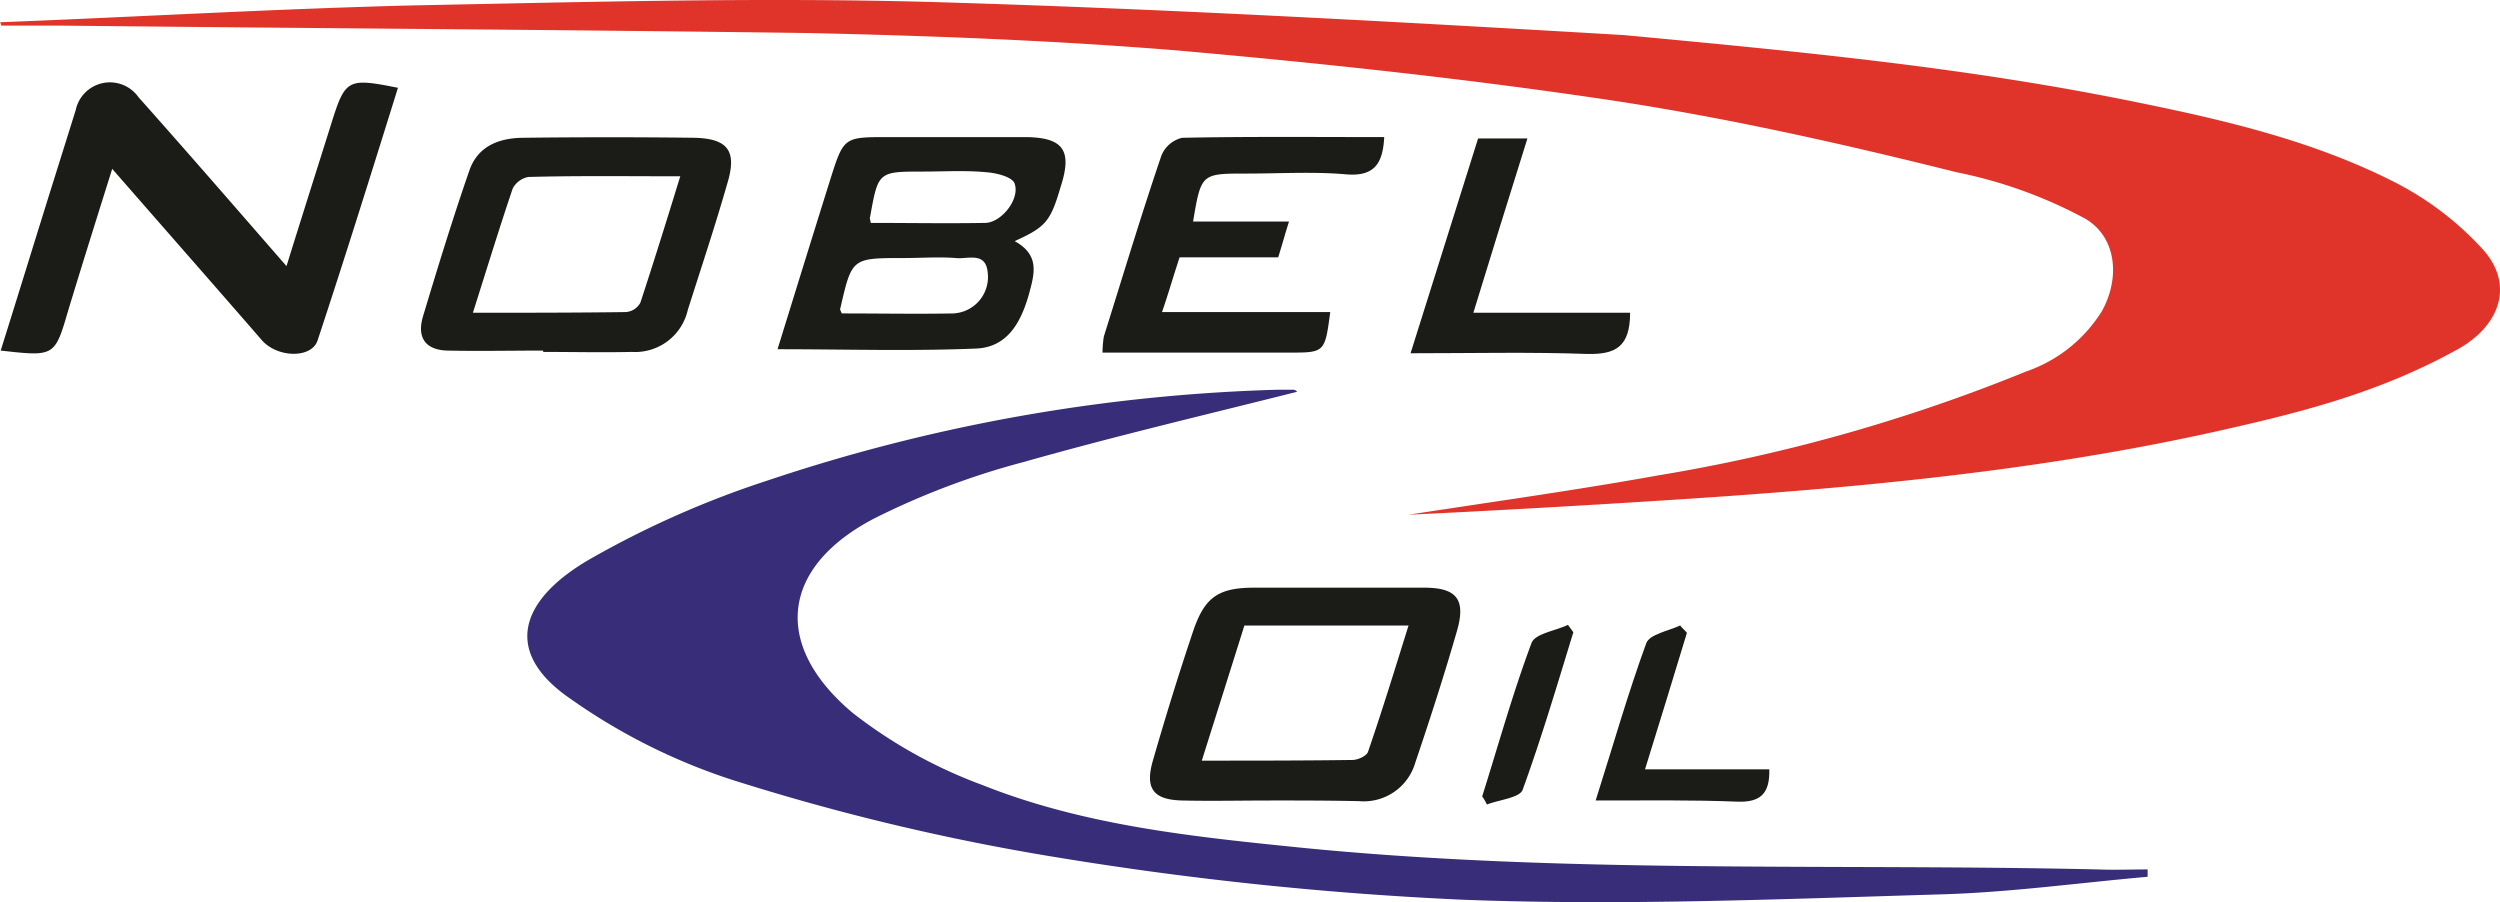
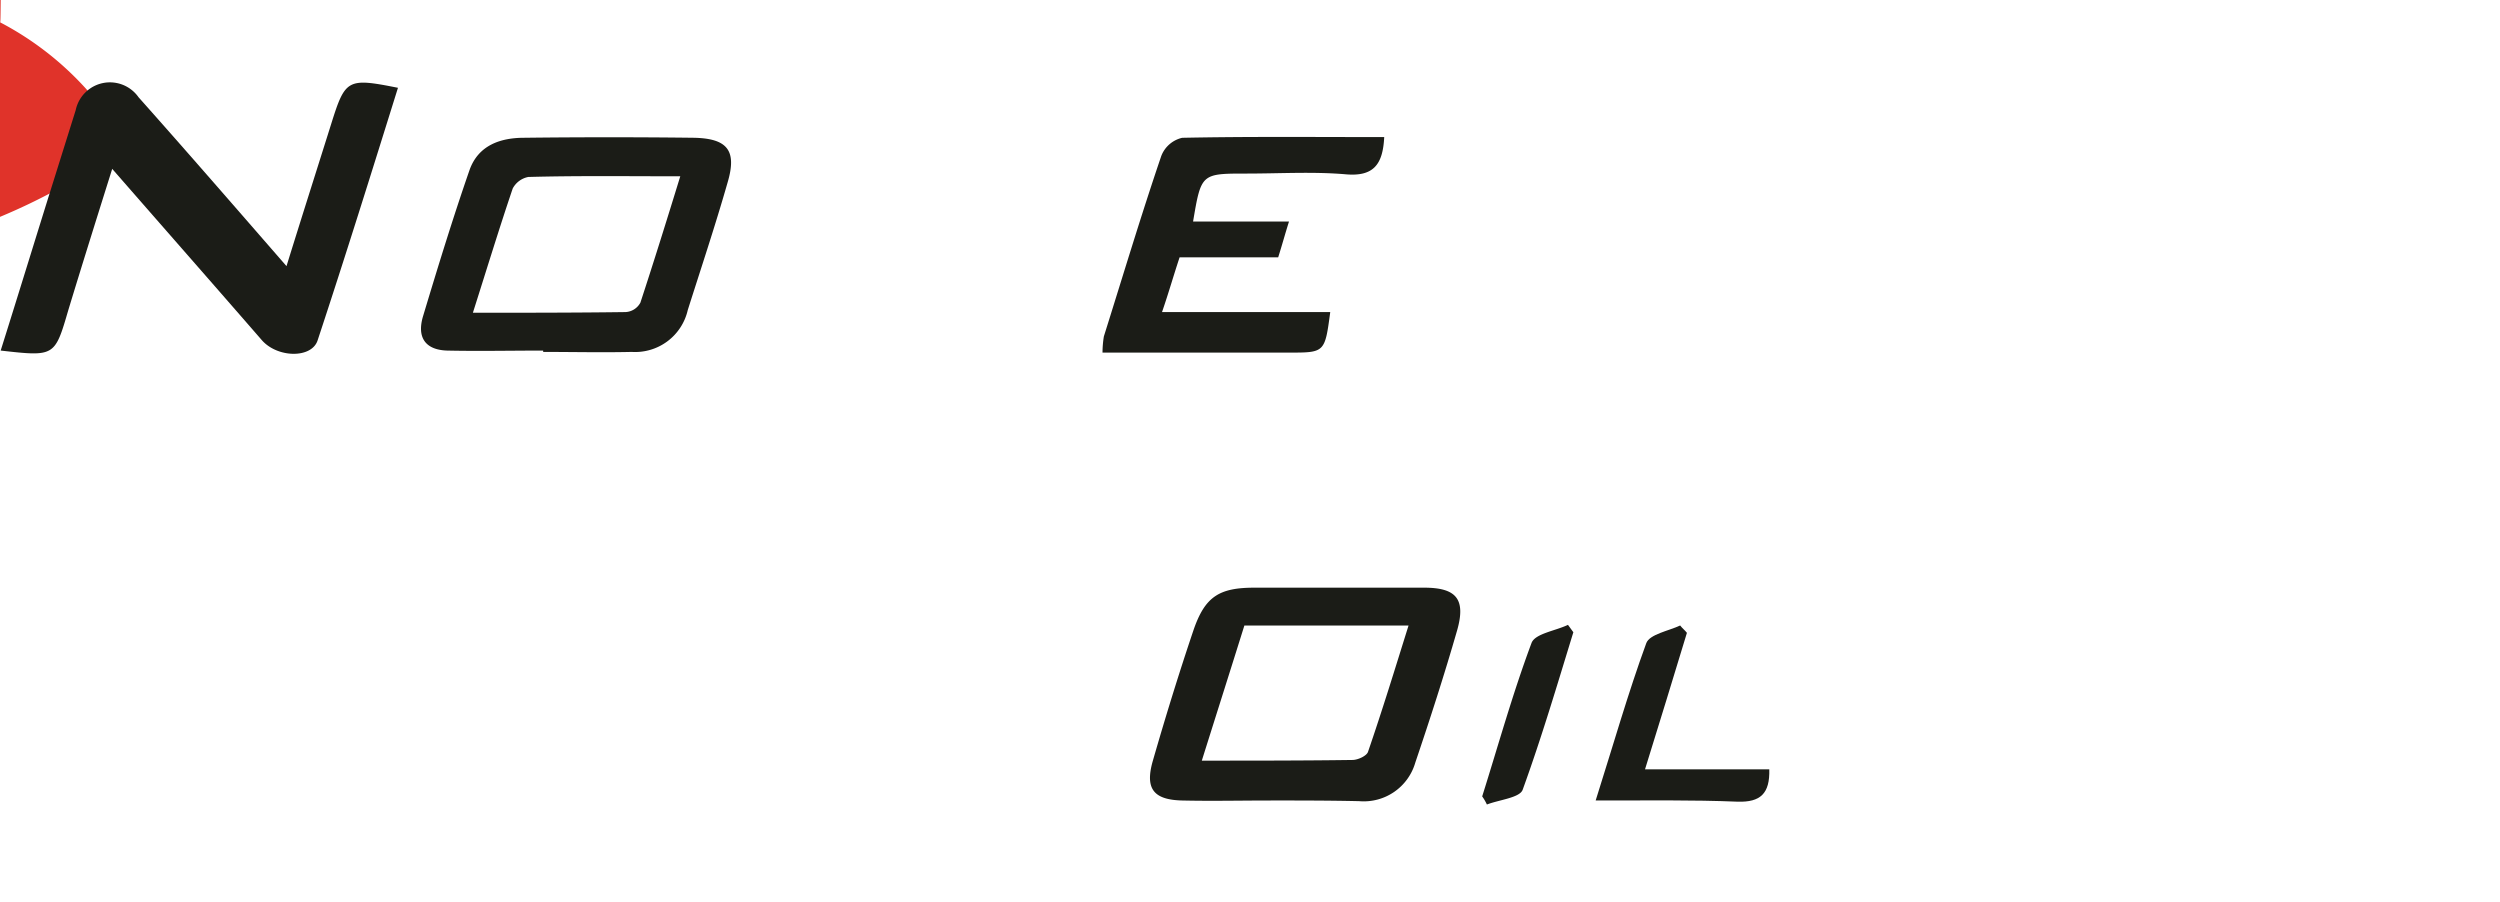
<svg xmlns="http://www.w3.org/2000/svg" width="169.903" height="61.317" viewBox="0 0 169.903 61.317">
  <g id="nobeloil" transform="translate(-5 -11.805)">
-     <path id="Path_153" data-name="Path 153" d="M5,13.318c9.412-.367,18.778-.918,28.19-1.148,11.707-.23,23.415-.551,35.122-.23,15.7.459,31.4,1.331,47.059,2.25,12.212,1.148,23.277,2.2,34.755,4.545,6.106,1.24,12.212,2.663,17.814,5.555a20.969,20.969,0,0,1,5.785,4.453c2.158,2.387,1.194,5.142-1.607,6.749-5.6,3.122-11.156,4.453-17.4,5.831-12.121,2.617-24.471,3.719-36.821,4.5-5.739.367-11.432.689-17.171.964,5.647-.872,11.294-1.653,16.9-2.663a116.4,116.4,0,0,0,25.068-7.07,9.831,9.831,0,0,0,5.142-4.086c1.24-2.2,1.056-5-1.1-6.29a31.346,31.346,0,0,0-8.769-3.168c-7.713-1.928-15.472-3.673-23.323-4.867-9.779-1.469-19.65-2.525-29.521-3.4-8.4-.689-16.85-1.01-25.251-1.194-16.987-.23-33.883-.321-50.824-.505H5.092C5.046,13.455,5.046,13.364,5,13.318Z" fill="#e0332a" />
-     <path id="Path_154" data-name="Path 154" d="M135.363,69.638c-6.2,1.561-12.442,3.03-18.594,4.775a52.524,52.524,0,0,0-10.1,3.811c-6.382,3.306-7.024,8.631-1.469,13.268a32.74,32.74,0,0,0,8.769,4.867c6.795,2.709,14.049,3.489,21.3,4.224,18.135,1.836,36.362,1.1,54.5,1.515,1.148.046,2.3,0,3.4,0v.5c-4.683.413-9.32,1.056-14,1.194-10.835.321-21.67.78-32.505.367a234.849,234.849,0,0,1-27.685-2.892,155.075,155.075,0,0,1-21.349-5.05,40.875,40.875,0,0,1-11.616-5.693c-4.591-3.122-3.581-6.657,1.194-9.458A64.637,64.637,0,0,1,99.42,75.653,119.491,119.491,0,0,1,133.94,69.5h1.194a.317.317,0,0,1,.229.138Z" transform="translate(-42.213 -31.206)" fill="#372d78" />
+     <path id="Path_153" data-name="Path 153" d="M5,13.318a20.969,20.969,0,0,1,5.785,4.453c2.158,2.387,1.194,5.142-1.607,6.749-5.6,3.122-11.156,4.453-17.4,5.831-12.121,2.617-24.471,3.719-36.821,4.5-5.739.367-11.432.689-17.171.964,5.647-.872,11.294-1.653,16.9-2.663a116.4,116.4,0,0,0,25.068-7.07,9.831,9.831,0,0,0,5.142-4.086c1.24-2.2,1.056-5-1.1-6.29a31.346,31.346,0,0,0-8.769-3.168c-7.713-1.928-15.472-3.673-23.323-4.867-9.779-1.469-19.65-2.525-29.521-3.4-8.4-.689-16.85-1.01-25.251-1.194-16.987-.23-33.883-.321-50.824-.505H5.092C5.046,13.455,5.046,13.364,5,13.318Z" fill="#e0332a" />
    <path id="Path_155" data-name="Path 155" d="M5.1,42.235C6.386,38.149,7.579,34.247,8.819,30.3L10.2,25.891a2.376,2.376,0,0,1,4.27-.872c3.352,3.765,6.657,7.575,10.055,11.478,1.01-3.26,2.02-6.428,3.03-9.641.964-3.076,1.1-3.168,4.545-2.479-1.791,5.739-3.581,11.478-5.463,17.171-.413,1.24-2.755,1.194-3.811-.046-3.352-3.857-6.7-7.667-10.146-11.616-1.01,3.214-2.02,6.428-2.984,9.6C8.773,42.649,8.773,42.649,5.1,42.235Z" transform="translate(-0.054 -6.605)" fill="#1b1c17" />
-     <path id="Path_156" data-name="Path 156" d="M136.215,39.17c1.745.964,1.331,2.25.964,3.627-.551,1.928-1.469,3.581-3.581,3.673-4.453.184-8.907.046-13.5.046,1.194-3.857,2.387-7.713,3.581-11.524.918-2.892.918-2.892,3.9-2.892h9.274c2.663,0,3.306.872,2.479,3.4C138.648,37.839,138.327,38.206,136.215,39.17Zm-11.753,4.913c2.571,0,5.1.046,7.575,0a2.476,2.476,0,0,0,2.342-2.8c-.138-1.423-1.377-.872-2.158-.964-1.194-.092-2.387,0-3.581,0-3.489,0-3.489,0-4.27,3.4C124.324,43.807,124.37,43.853,124.462,44.083Zm1.974-6.152c2.617,0,5.188.046,7.759,0,1.1,0,2.387-1.607,2.02-2.663-.138-.459-1.24-.735-1.928-.78-1.423-.138-2.846-.046-4.27-.046-3.076,0-3.076,0-3.627,3.076C126.344,37.609,126.39,37.655,126.436,37.931Z" transform="translate(-62.256 -10.977)" fill="#1b1c17" />
    <path id="Path_157" data-name="Path 157" d="M75.621,46.622c-2.158,0-4.362.046-6.519,0-1.469-.046-2.066-.872-1.653-2.3,1.01-3.352,2.02-6.657,3.168-9.963.6-1.7,2.112-2.2,3.719-2.2,3.857-.046,7.667-.046,11.524,0,2.3.046,2.938.872,2.3,3.03-.826,2.892-1.791,5.785-2.709,8.677a3.671,3.671,0,0,1-3.811,2.847c-2.02.046-3.994,0-6.014,0Zm-4.775-2.571c3.627,0,6.979,0,10.376-.046a1.217,1.217,0,0,0,1.01-.643c.918-2.8,1.791-5.6,2.709-8.585-3.627,0-6.979-.046-10.33.046a1.529,1.529,0,0,0-1.056.78c-.918,2.709-1.744,5.417-2.708,8.448Z" transform="translate(-33.709 -10.991)" fill="#1b1c17" />
    <path id="Path_158" data-name="Path 158" d="M183.433,113.262c-2.02,0-3.994.046-6.014,0-1.928-.046-2.525-.78-2.02-2.617.872-3.03,1.791-6.014,2.8-9,.78-2.25,1.745-2.847,4.132-2.847h11.524c2.2,0,2.847.78,2.25,2.892-.872,3.03-1.836,6.014-2.847,9a3.645,3.645,0,0,1-3.811,2.617c-2.02-.046-4.04-.046-6.014-.046Zm9.366-11.891H181.643c-.918,2.938-1.882,5.968-2.892,9.182,3.627,0,6.933,0,10.238-.046.367,0,.964-.275,1.056-.551.964-2.8,1.836-5.647,2.755-8.585Z" transform="translate(-92.074 -47.054)" fill="#1b1c17" />
    <path id="Path_159" data-name="Path 159" d="M187.345,32.086c-.092,1.882-.735,2.709-2.663,2.525-2.2-.184-4.453-.046-6.7-.046-3.076,0-3.076,0-3.627,3.26h6.519c-.275.872-.459,1.561-.735,2.433h-6.7c-.413,1.24-.735,2.387-1.194,3.719h11.432c-.367,2.755-.367,2.755-2.8,2.755H168.2a7.08,7.08,0,0,1,.092-1.1c1.286-4.086,2.525-8.218,3.9-12.258a2.009,2.009,0,0,1,1.423-1.24C178.163,32.041,182.708,32.086,187.345,32.086Z" transform="translate(-88.272 -10.964)" fill="#1b1c17" />
-     <path id="Path_160" data-name="Path 160" d="M228.721,44.145c0,2.341-1.01,2.847-2.938,2.8-3.9-.138-7.8-.046-11.983-.046,1.561-4.958,3.076-9.779,4.591-14.6h3.352c-1.24,3.948-2.433,7.8-3.673,11.845Z" transform="translate(-112.937 -11.086)" fill="#1b1c17" />
    <path id="Path_161" data-name="Path 161" d="M241.2,116.291c1.194-3.765,2.2-7.3,3.443-10.7.23-.6,1.515-.826,2.3-1.194.138.184.321.321.459.5-.918,3.03-1.836,6.014-2.847,9.274H253c.046,1.653-.6,2.25-2.158,2.2C247.765,116.245,244.643,116.291,241.2,116.291Z" transform="translate(-127.757 -50.083)" fill="#1b1c17" />
    <path id="Path_162" data-name="Path 162" d="M224.4,115.962c1.1-3.489,2.066-6.979,3.352-10.422.23-.643,1.607-.826,2.479-1.24.138.184.23.321.367.5-1.1,3.581-2.158,7.162-3.443,10.7-.184.551-1.607.689-2.433,1.01a3.424,3.424,0,0,0-.322-.553Z" transform="translate(-118.67 -50.029)" fill="#1b1c17" />
  </g>
</svg>